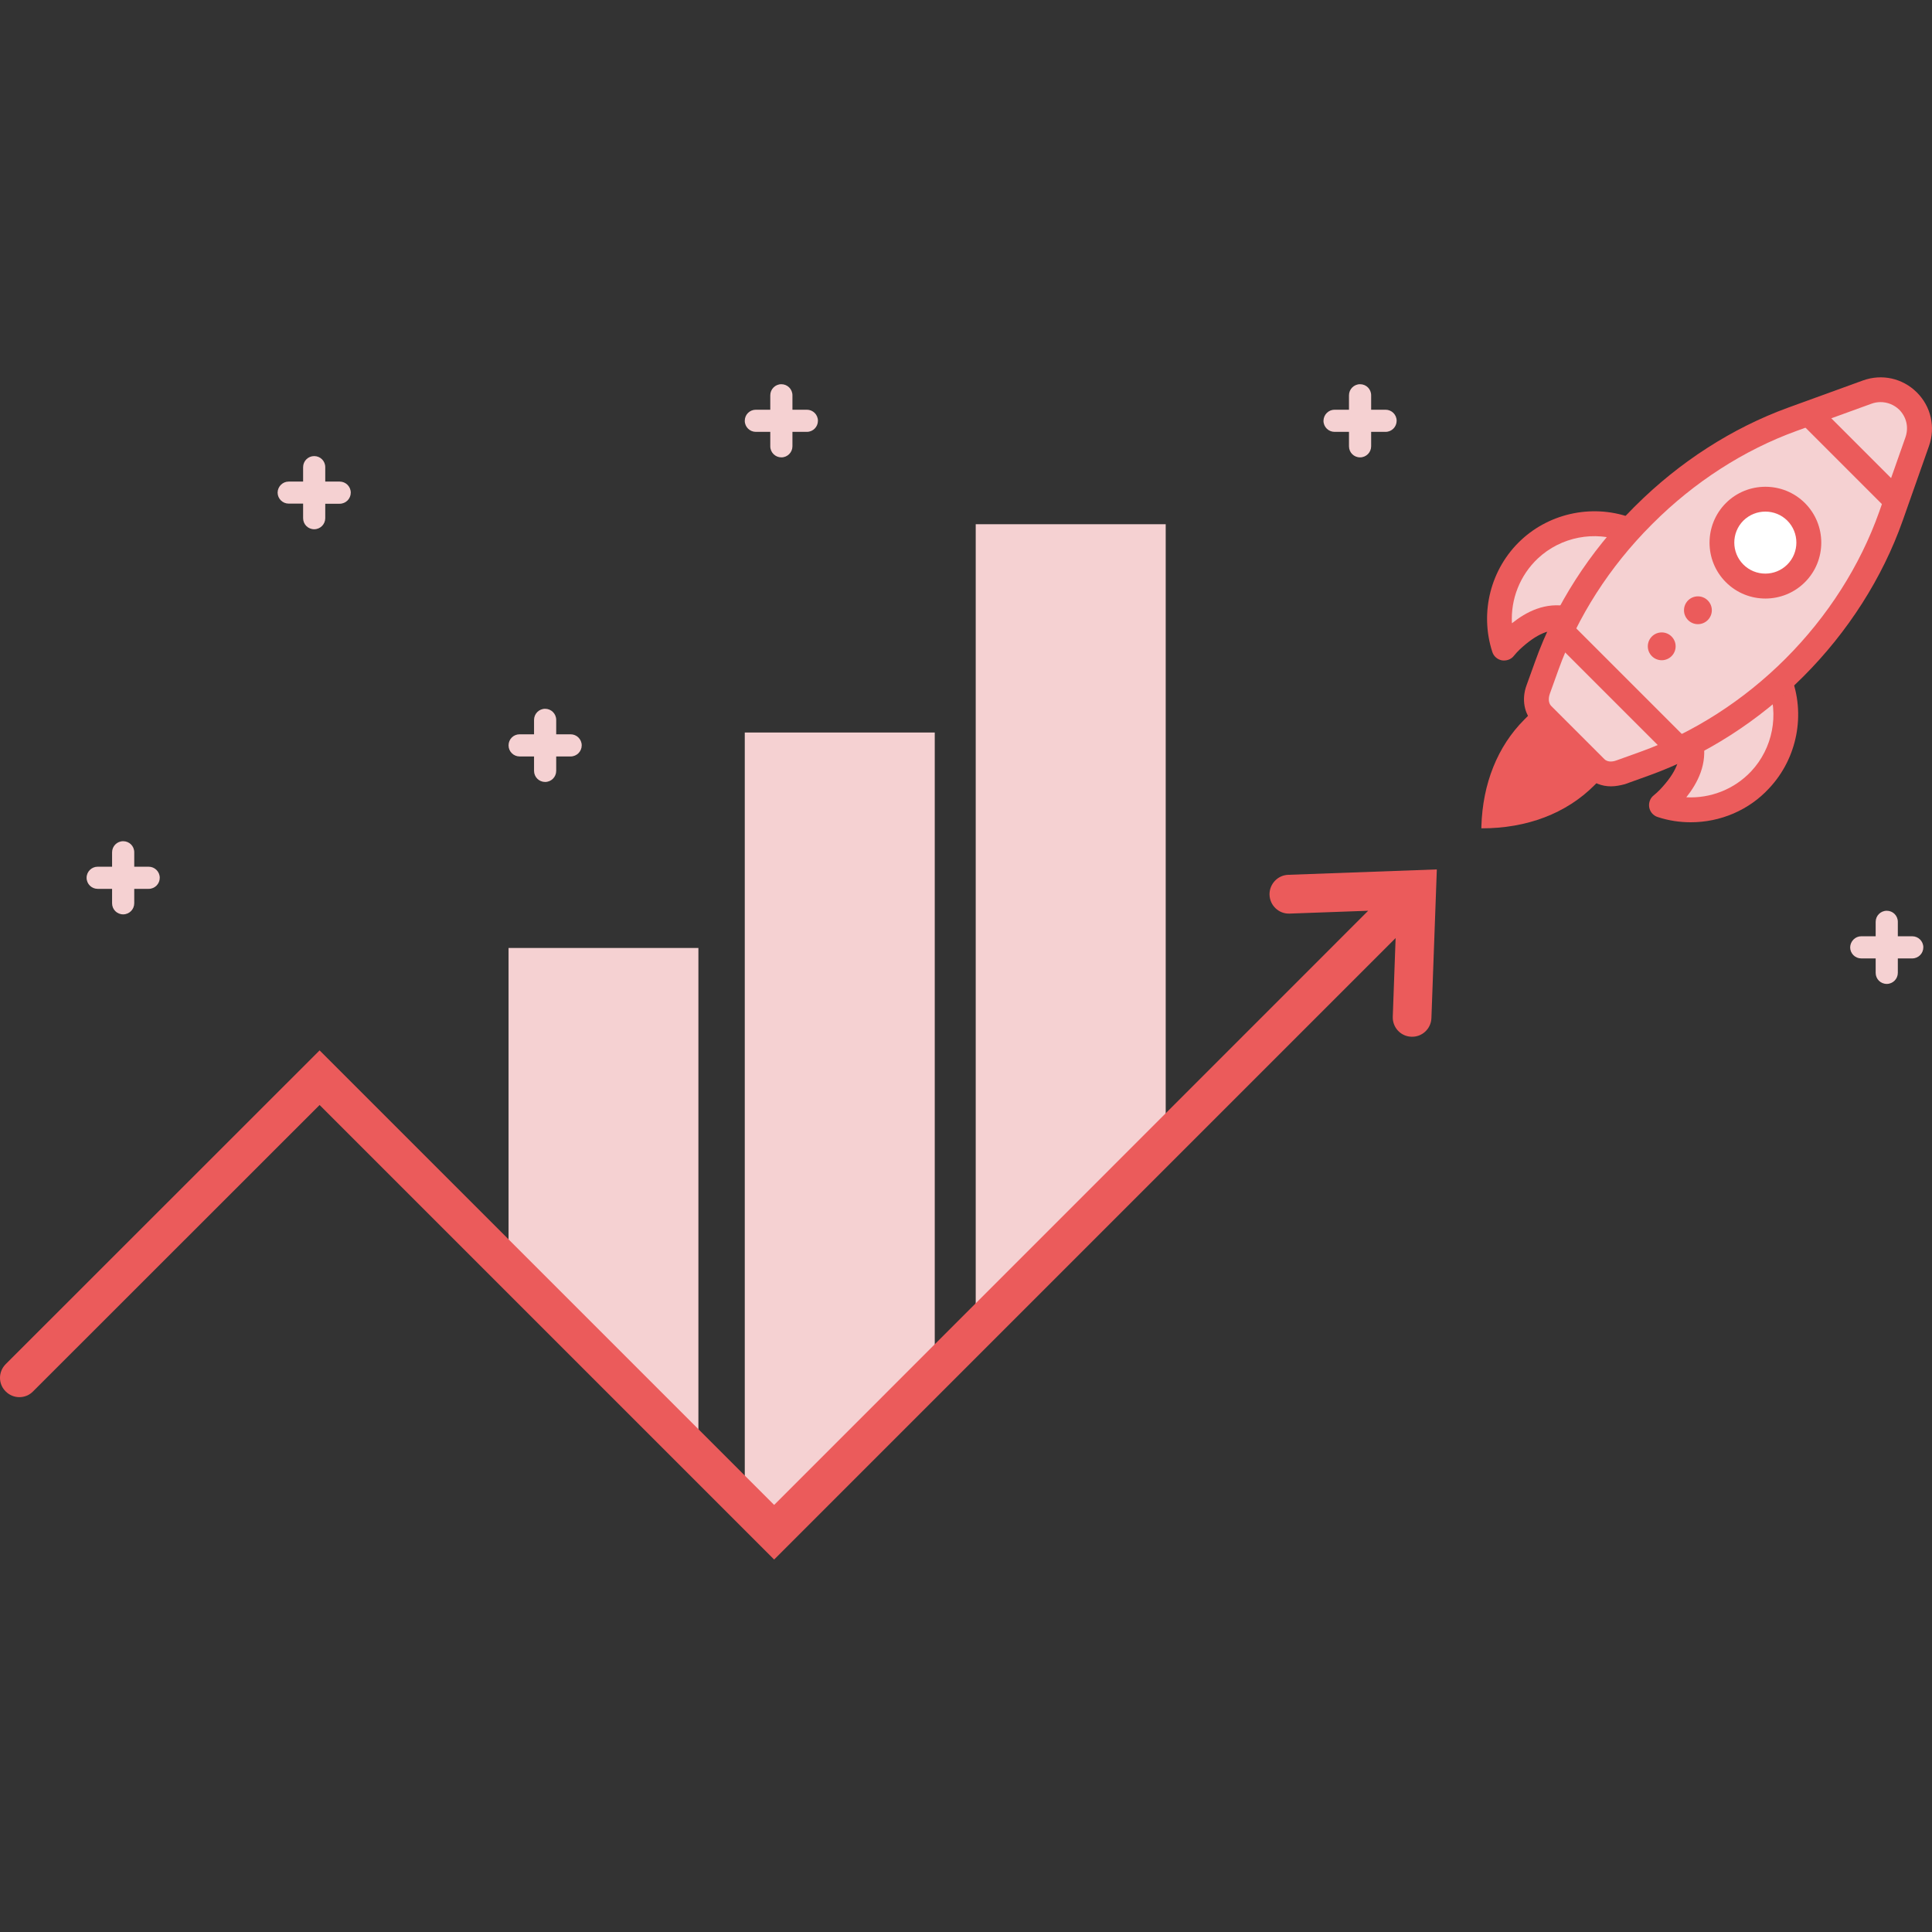
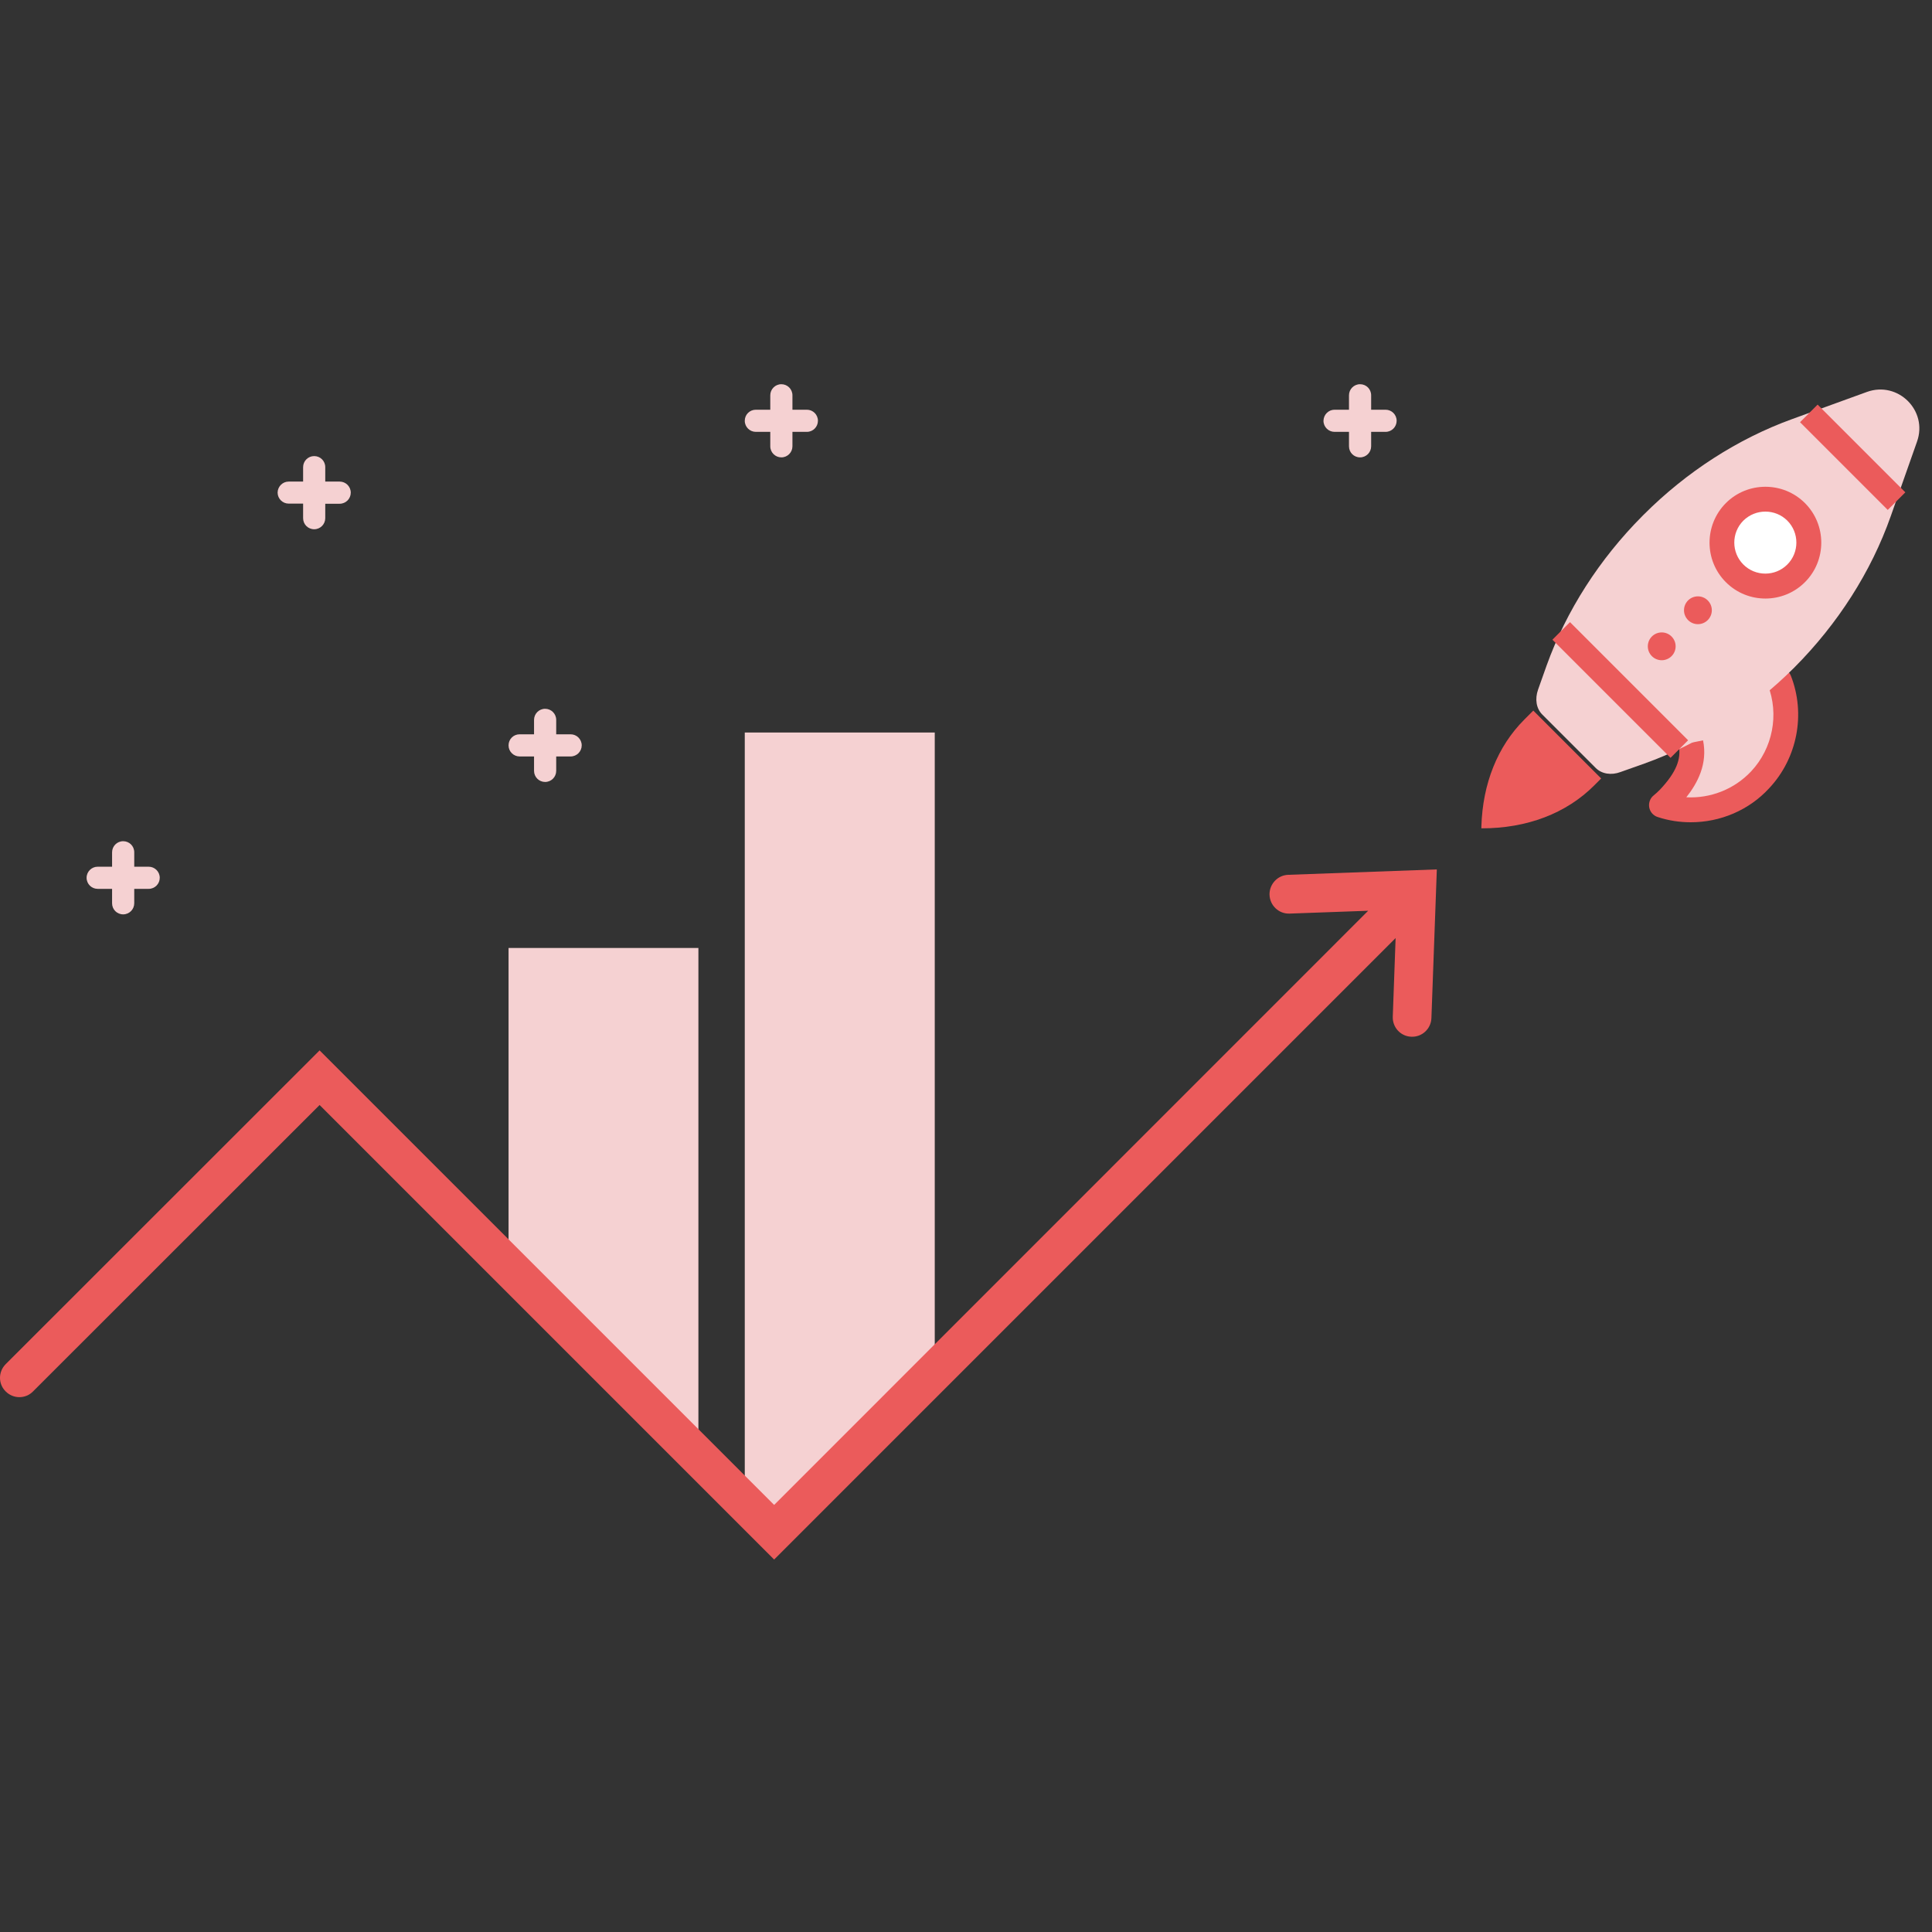
<svg xmlns="http://www.w3.org/2000/svg" width="128" height="128" viewBox="0 0 128 128" fill="none">
  <rect x="0" y="0" width="128" height="128" fill="#333333" stroke="none" />
  <path d="M46.271 62.806V96.497L41.706 91.931L33.693 83.918V62.806H46.271Z" fill="#F5D1D2" />
  <path d="M51.041 101.267L61.93 90.378V48.53H49.343V99.569L51.041 101.267Z" fill="#F5D1D2" />
-   <path d="M77.231 34.731V75.069L64.644 87.656V34.731H77.231Z" fill="#F5D1D2" />
  <path d="M98.146 54.879V54.742C98.231 51.909 99.221 49.443 100.988 47.676L101.585 47.079L106.082 51.576L105.63 52.028C103.778 53.889 101.158 54.887 98.146 54.879Z" fill="#EB5B5B" />
-   <path d="M103.787 40.969C102.413 40.696 101.235 41.37 100.135 42.411C99.955 42.573 99.802 42.752 99.665 42.932C98.931 40.687 99.495 38.11 101.338 36.386C103.164 34.671 105.741 34.261 107.926 35.115" fill="#F5D1D2" />
-   <path d="M99.657 43.759C99.605 43.759 99.563 43.759 99.512 43.751C99.213 43.7 98.965 43.486 98.871 43.196C98.018 40.576 98.761 37.675 100.757 35.798C102.746 33.929 105.673 33.365 108.207 34.355C108.31 34.398 108.412 34.458 108.489 34.543L107.9 35.132L107.601 35.891C105.656 35.132 103.411 35.567 101.884 37.001C100.698 38.119 100.083 39.697 100.169 41.293C101.099 40.551 102.37 39.859 103.94 40.184L103.616 41.797C102.703 41.609 101.799 41.993 100.689 43.026C100.544 43.162 100.416 43.307 100.297 43.452C100.152 43.64 99.913 43.759 99.657 43.759Z" fill="#EB5B5B" />
  <path d="M112.039 49.221C112.312 50.595 111.638 51.772 110.596 52.873C110.434 53.052 110.255 53.206 110.076 53.343C112.32 54.076 114.897 53.513 116.621 51.67C118.336 49.844 118.746 47.267 117.893 45.082" fill="#F5D1D2" />
  <path d="M112.022 54.477C111.279 54.477 110.537 54.367 109.82 54.128C109.53 54.034 109.317 53.786 109.265 53.488C109.214 53.189 109.325 52.882 109.564 52.694C109.709 52.575 109.854 52.447 109.991 52.301C111.032 51.192 111.407 50.296 111.22 49.374L112.832 49.05C113.148 50.612 112.466 51.883 111.723 52.822C113.319 52.907 114.898 52.293 116.015 51.107C117.449 49.579 117.884 47.335 117.125 45.381L117.884 45.082L118.379 44.416C118.499 44.51 118.601 44.638 118.652 44.775C119.642 47.309 119.079 50.236 117.21 52.225C115.862 53.692 113.959 54.477 112.022 54.477Z" fill="#EB5B5B" />
  <path d="M105.716 50.876L102.183 47.343C101.782 46.942 101.679 46.319 101.901 45.688L102.464 44.101C103.77 40.465 105.963 37.044 108.822 34.176L108.907 34.091C111.74 31.258 115.128 29.073 118.729 27.767L123.687 25.967C125.744 25.224 127.741 27.196 127.007 29.261L125.266 34.202C123.969 37.88 121.759 41.336 118.875 44.229C116.016 47.087 112.585 49.281 108.95 50.586L107.363 51.149C106.748 51.38 106.117 51.277 105.716 50.876Z" fill="#F5D1D2" />
-   <path d="M106.731 52.097C106.125 52.097 105.553 51.875 105.135 51.457L101.602 47.924C100.979 47.301 100.8 46.337 101.133 45.415L101.705 43.828C103.044 40.081 105.314 36.548 108.258 33.604L108.344 33.519C111.262 30.609 114.761 28.356 118.465 27.008L123.423 25.207C124.677 24.755 126.042 25.054 126.99 25.992C127.937 26.931 128.244 28.297 127.8 29.551L126.059 34.492C124.72 38.281 122.441 41.856 119.472 44.826C116.527 47.77 112.995 50.032 109.248 51.38L107.661 51.952C107.345 52.037 107.03 52.097 106.731 52.097ZM124.592 26.641C124.387 26.641 124.182 26.675 123.977 26.752L119.019 28.553C115.538 29.816 112.244 31.94 109.504 34.68L109.419 34.765C106.646 37.538 104.512 40.867 103.249 44.382L102.678 45.97C102.567 46.294 102.601 46.593 102.763 46.763L106.296 50.296C106.466 50.467 106.765 50.501 107.089 50.381L108.677 49.81C112.192 48.547 115.52 46.413 118.294 43.64C121.093 40.841 123.235 37.479 124.498 33.92L126.239 28.979C126.469 28.322 126.315 27.631 125.821 27.136C125.479 26.812 125.044 26.641 124.592 26.641Z" fill="#EB5B5B" />
-   <path d="M120.422 26.807L119.257 27.972L125.068 33.784L126.233 32.619L120.422 26.807Z" fill="#EB5B5B" />
+   <path d="M120.422 26.807L119.257 27.972L125.068 33.784L126.233 32.619Z" fill="#EB5B5B" />
  <path d="M104.016 41.218L102.851 42.383L110.678 50.209L111.842 49.045L104.016 41.218Z" fill="#EB5B5B" />
  <path d="M116.962 38.827C118.551 38.827 119.838 37.539 119.838 35.951C119.838 34.363 118.551 33.075 116.962 33.075C115.374 33.075 114.087 34.363 114.087 35.951C114.087 37.539 115.374 38.827 116.962 38.827Z" fill="white" />
  <path d="M116.963 39.655C116.015 39.655 115.068 39.296 114.343 38.571C112.901 37.129 112.901 34.782 114.343 33.331C115.785 31.889 118.14 31.889 119.582 33.331C121.025 34.773 121.025 37.129 119.582 38.571C118.866 39.288 117.918 39.655 116.963 39.655ZM116.963 33.895C116.433 33.895 115.913 34.091 115.503 34.492C114.701 35.294 114.701 36.6 115.503 37.402C116.305 38.204 117.611 38.204 118.413 37.402C119.215 36.6 119.215 35.294 118.413 34.492C118.021 34.099 117.492 33.895 116.963 33.895Z" fill="#EB5B5B" />
  <path d="M112.491 41.353C113 41.353 113.413 40.94 113.413 40.431C113.413 39.922 113 39.51 112.491 39.51C111.982 39.51 111.569 39.922 111.569 40.431C111.569 40.94 111.982 41.353 112.491 41.353Z" fill="#EB5B5B" />
  <path d="M110.093 43.742C110.602 43.742 111.015 43.33 111.015 42.821C111.015 42.312 110.602 41.899 110.093 41.899C109.584 41.899 109.172 42.312 109.172 42.821C109.172 43.33 109.584 43.742 110.093 43.742Z" fill="#EB5B5B" />
  <path d="M85.431 60.528L90.645 60.34L51.289 99.705L21.174 69.591L0.378 90.378C-0.126 90.882 -0.126 91.692 0.378 92.187C0.881 92.691 1.692 92.691 2.187 92.187L21.174 73.209L51.289 103.324L92.463 62.149L92.275 67.363C92.25 68.072 92.805 68.669 93.513 68.686C94.221 68.712 94.81 68.157 94.835 67.449L95.194 57.601L85.346 57.959C84.638 57.985 84.092 58.582 84.109 59.282C84.134 59.999 84.732 60.553 85.431 60.528Z" fill="#EB5B5B" />
  <path d="M34.426 48.649H35.382V47.693C35.382 47.292 35.706 46.959 36.116 46.959C36.517 46.959 36.85 47.284 36.85 47.693V48.649H37.806C38.207 48.649 38.54 48.974 38.54 49.383C38.54 49.784 38.215 50.117 37.806 50.117H36.85V51.073C36.85 51.474 36.526 51.807 36.116 51.807C35.715 51.807 35.382 51.482 35.382 51.073V50.117H34.426C34.025 50.117 33.693 49.793 33.693 49.383C33.693 48.974 34.017 48.649 34.426 48.649Z" fill="#F5D1D2" />
  <path d="M50.077 27.145H51.033V26.189C51.033 25.788 51.357 25.455 51.767 25.455C52.168 25.455 52.501 25.779 52.501 26.189V27.145H53.457C53.858 27.145 54.19 27.469 54.19 27.878C54.19 28.28 53.866 28.612 53.457 28.612H52.501V29.568C52.501 29.969 52.176 30.302 51.767 30.302C51.366 30.302 51.033 29.978 51.033 29.568V28.612H50.077C49.676 28.612 49.343 28.288 49.343 27.878C49.343 27.469 49.668 27.145 50.077 27.145Z" fill="#F5D1D2" />
  <path d="M88.418 27.145H89.374V26.189C89.374 25.788 89.698 25.455 90.108 25.455C90.517 25.455 90.842 25.779 90.842 26.189V27.145H91.797C92.199 27.145 92.531 27.469 92.531 27.878C92.531 28.28 92.207 28.612 91.797 28.612H90.842V29.568C90.842 29.969 90.517 30.302 90.108 30.302C89.698 30.302 89.374 29.978 89.374 29.568V28.612H88.418C88.017 28.612 87.684 28.288 87.684 27.878C87.693 27.469 88.017 27.145 88.418 27.145Z" fill="#F5D1D2" />
-   <path d="M123.312 62.03H124.268V61.074C124.268 60.673 124.592 60.34 125.002 60.34C125.411 60.34 125.736 60.664 125.736 61.074V62.03H126.691C127.092 62.03 127.425 62.354 127.425 62.764C127.425 63.165 127.101 63.498 126.691 63.498H125.736V64.453C125.736 64.854 125.411 65.187 125.002 65.187C124.592 65.187 124.268 64.863 124.268 64.453V63.498H123.312C122.911 63.498 122.578 63.173 122.578 62.764C122.587 62.363 122.911 62.03 123.312 62.03Z" fill="#F5D1D2" />
  <path d="M19.126 31.906H20.082V30.951C20.082 30.549 20.406 30.217 20.816 30.217C21.225 30.217 21.549 30.541 21.549 30.951V31.906H22.505C22.906 31.906 23.239 32.231 23.239 32.64C23.239 33.041 22.915 33.374 22.505 33.374H21.549V34.33C21.549 34.731 21.225 35.064 20.816 35.064C20.406 35.064 20.082 34.739 20.082 34.33V33.366H19.126C18.725 33.366 18.392 33.041 18.392 32.632C18.401 32.231 18.725 31.906 19.126 31.906Z" fill="#F5D1D2" />
  <path d="M6.471 57.422H7.426V56.466C7.426 56.065 7.751 55.732 8.16 55.732C8.57 55.732 8.894 56.056 8.894 56.466V57.422H9.85C10.251 57.422 10.584 57.746 10.584 58.156C10.584 58.557 10.26 58.889 9.85 58.889H8.894V59.845C8.894 60.246 8.57 60.579 8.16 60.579C7.751 60.579 7.426 60.255 7.426 59.845V58.889H6.471C6.07 58.889 5.737 58.565 5.737 58.156C5.737 57.746 6.07 57.422 6.471 57.422Z" fill="#F5D1D2" />
</svg>